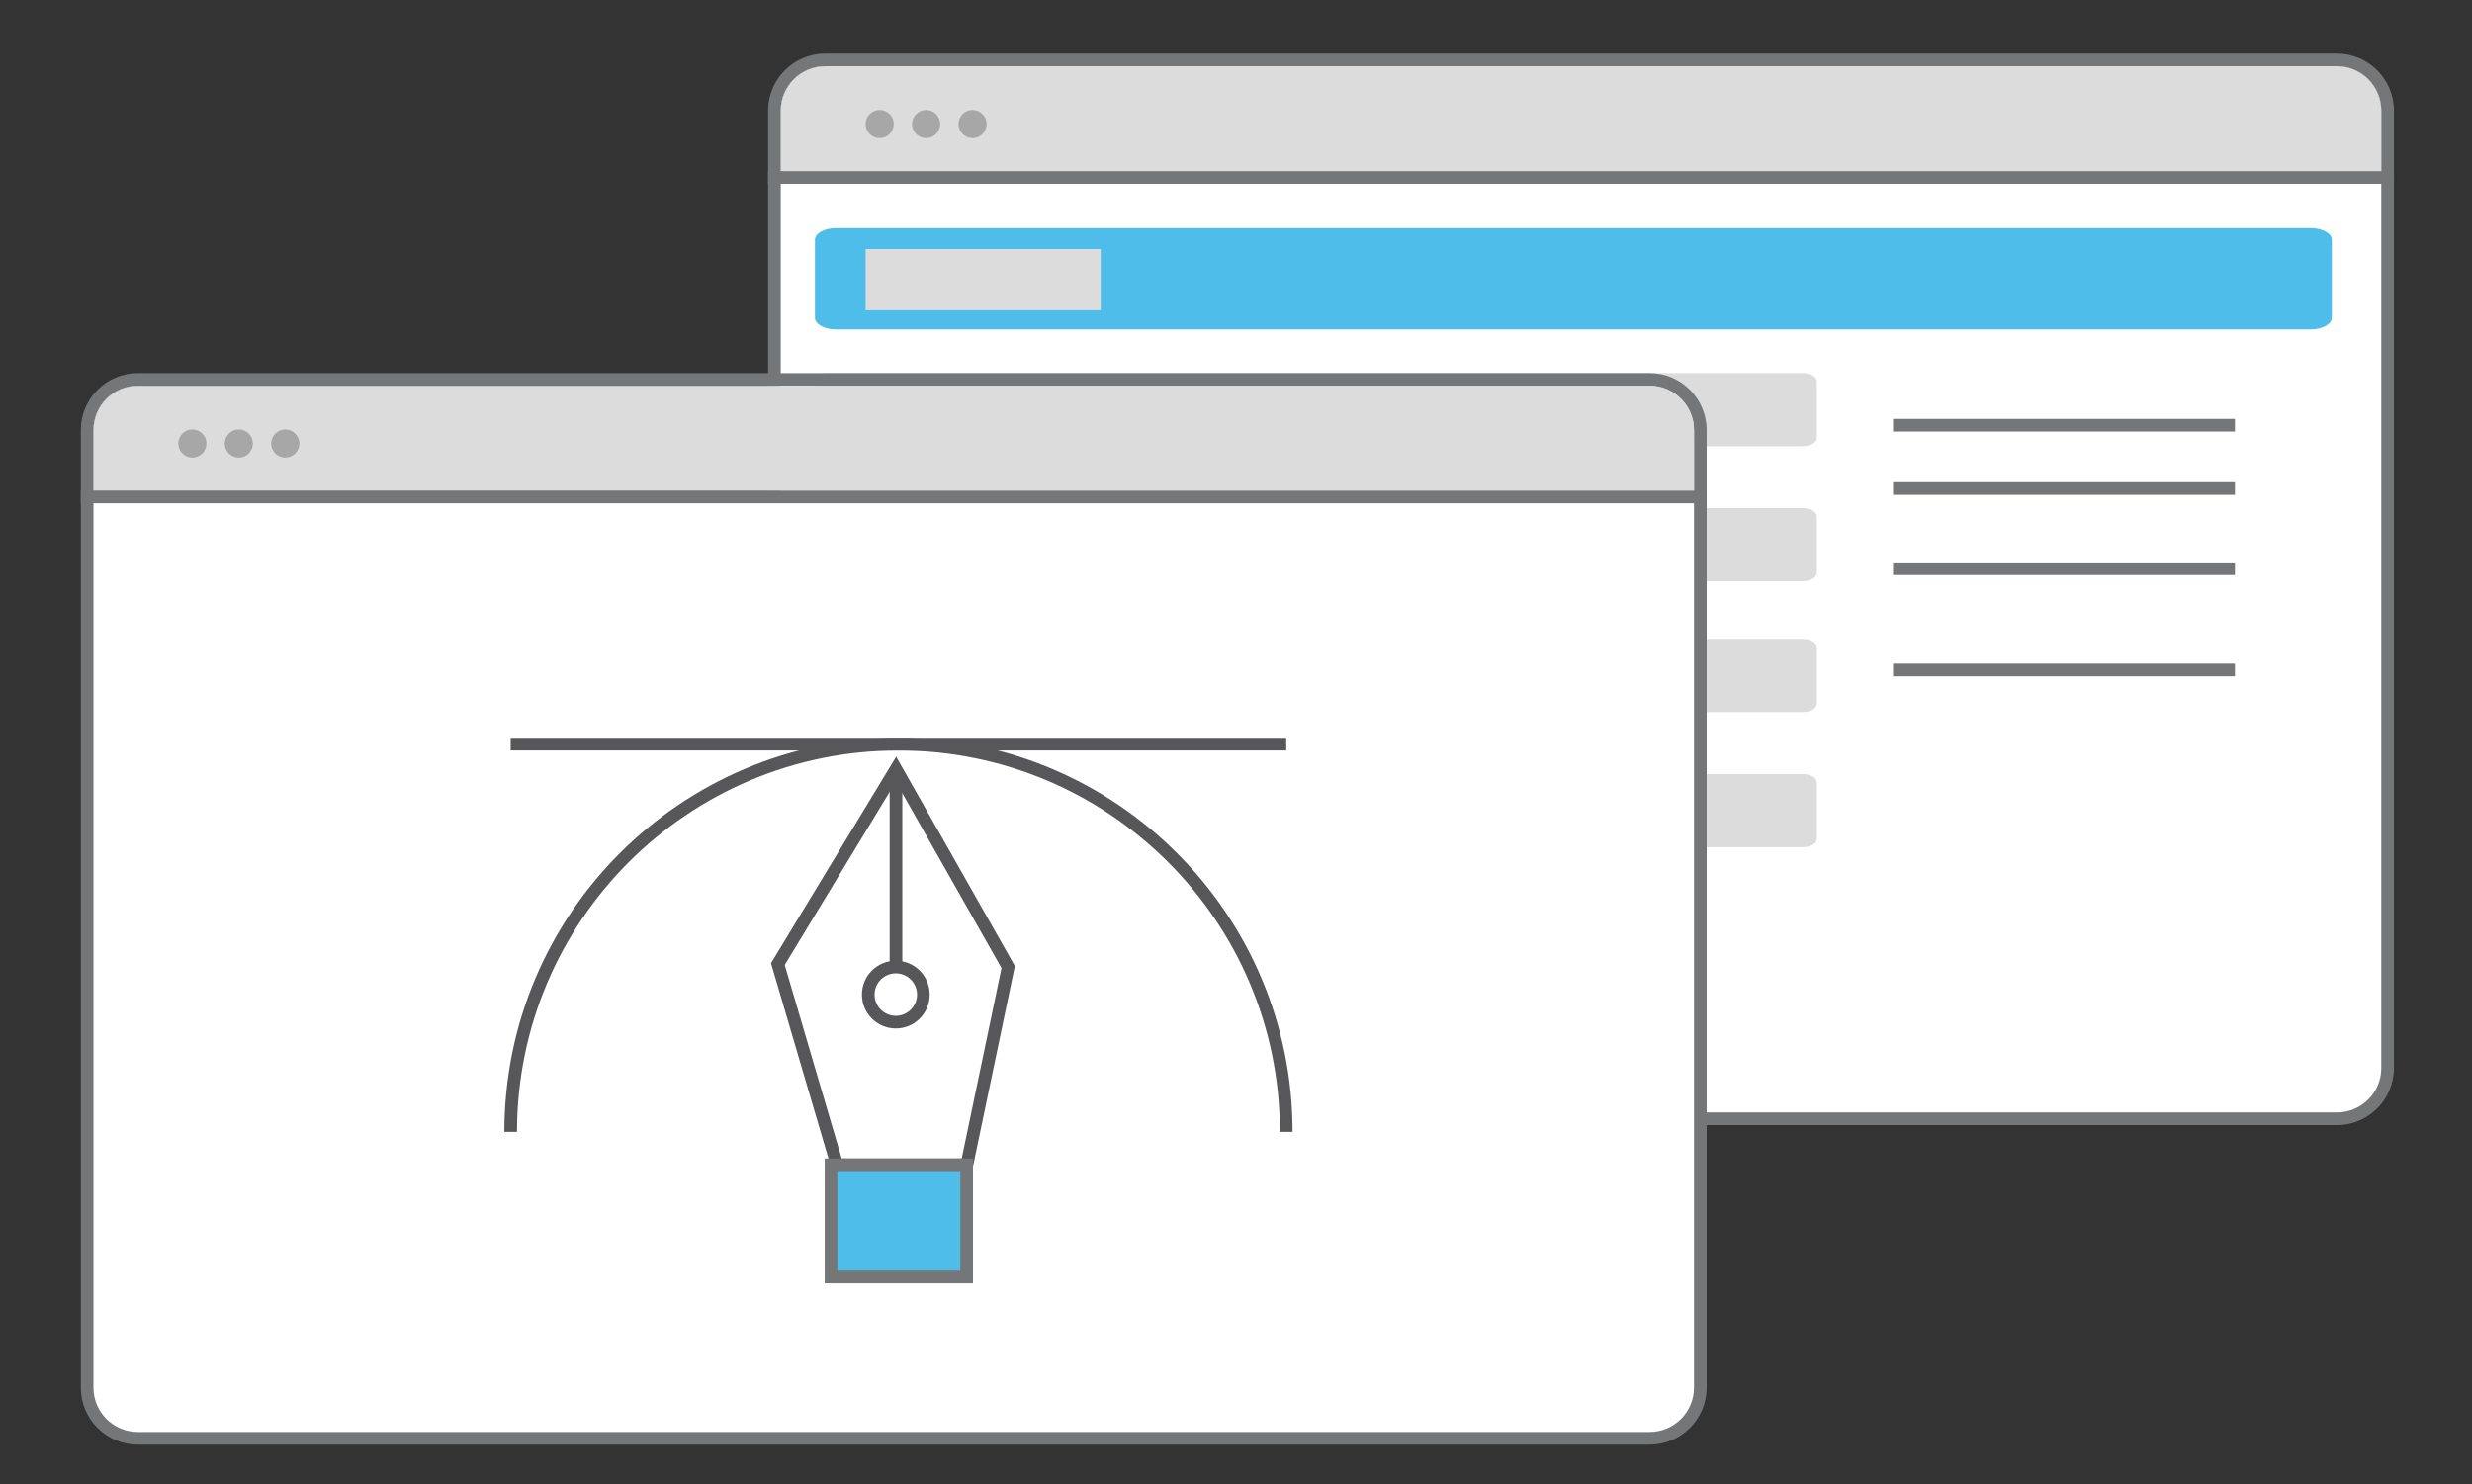
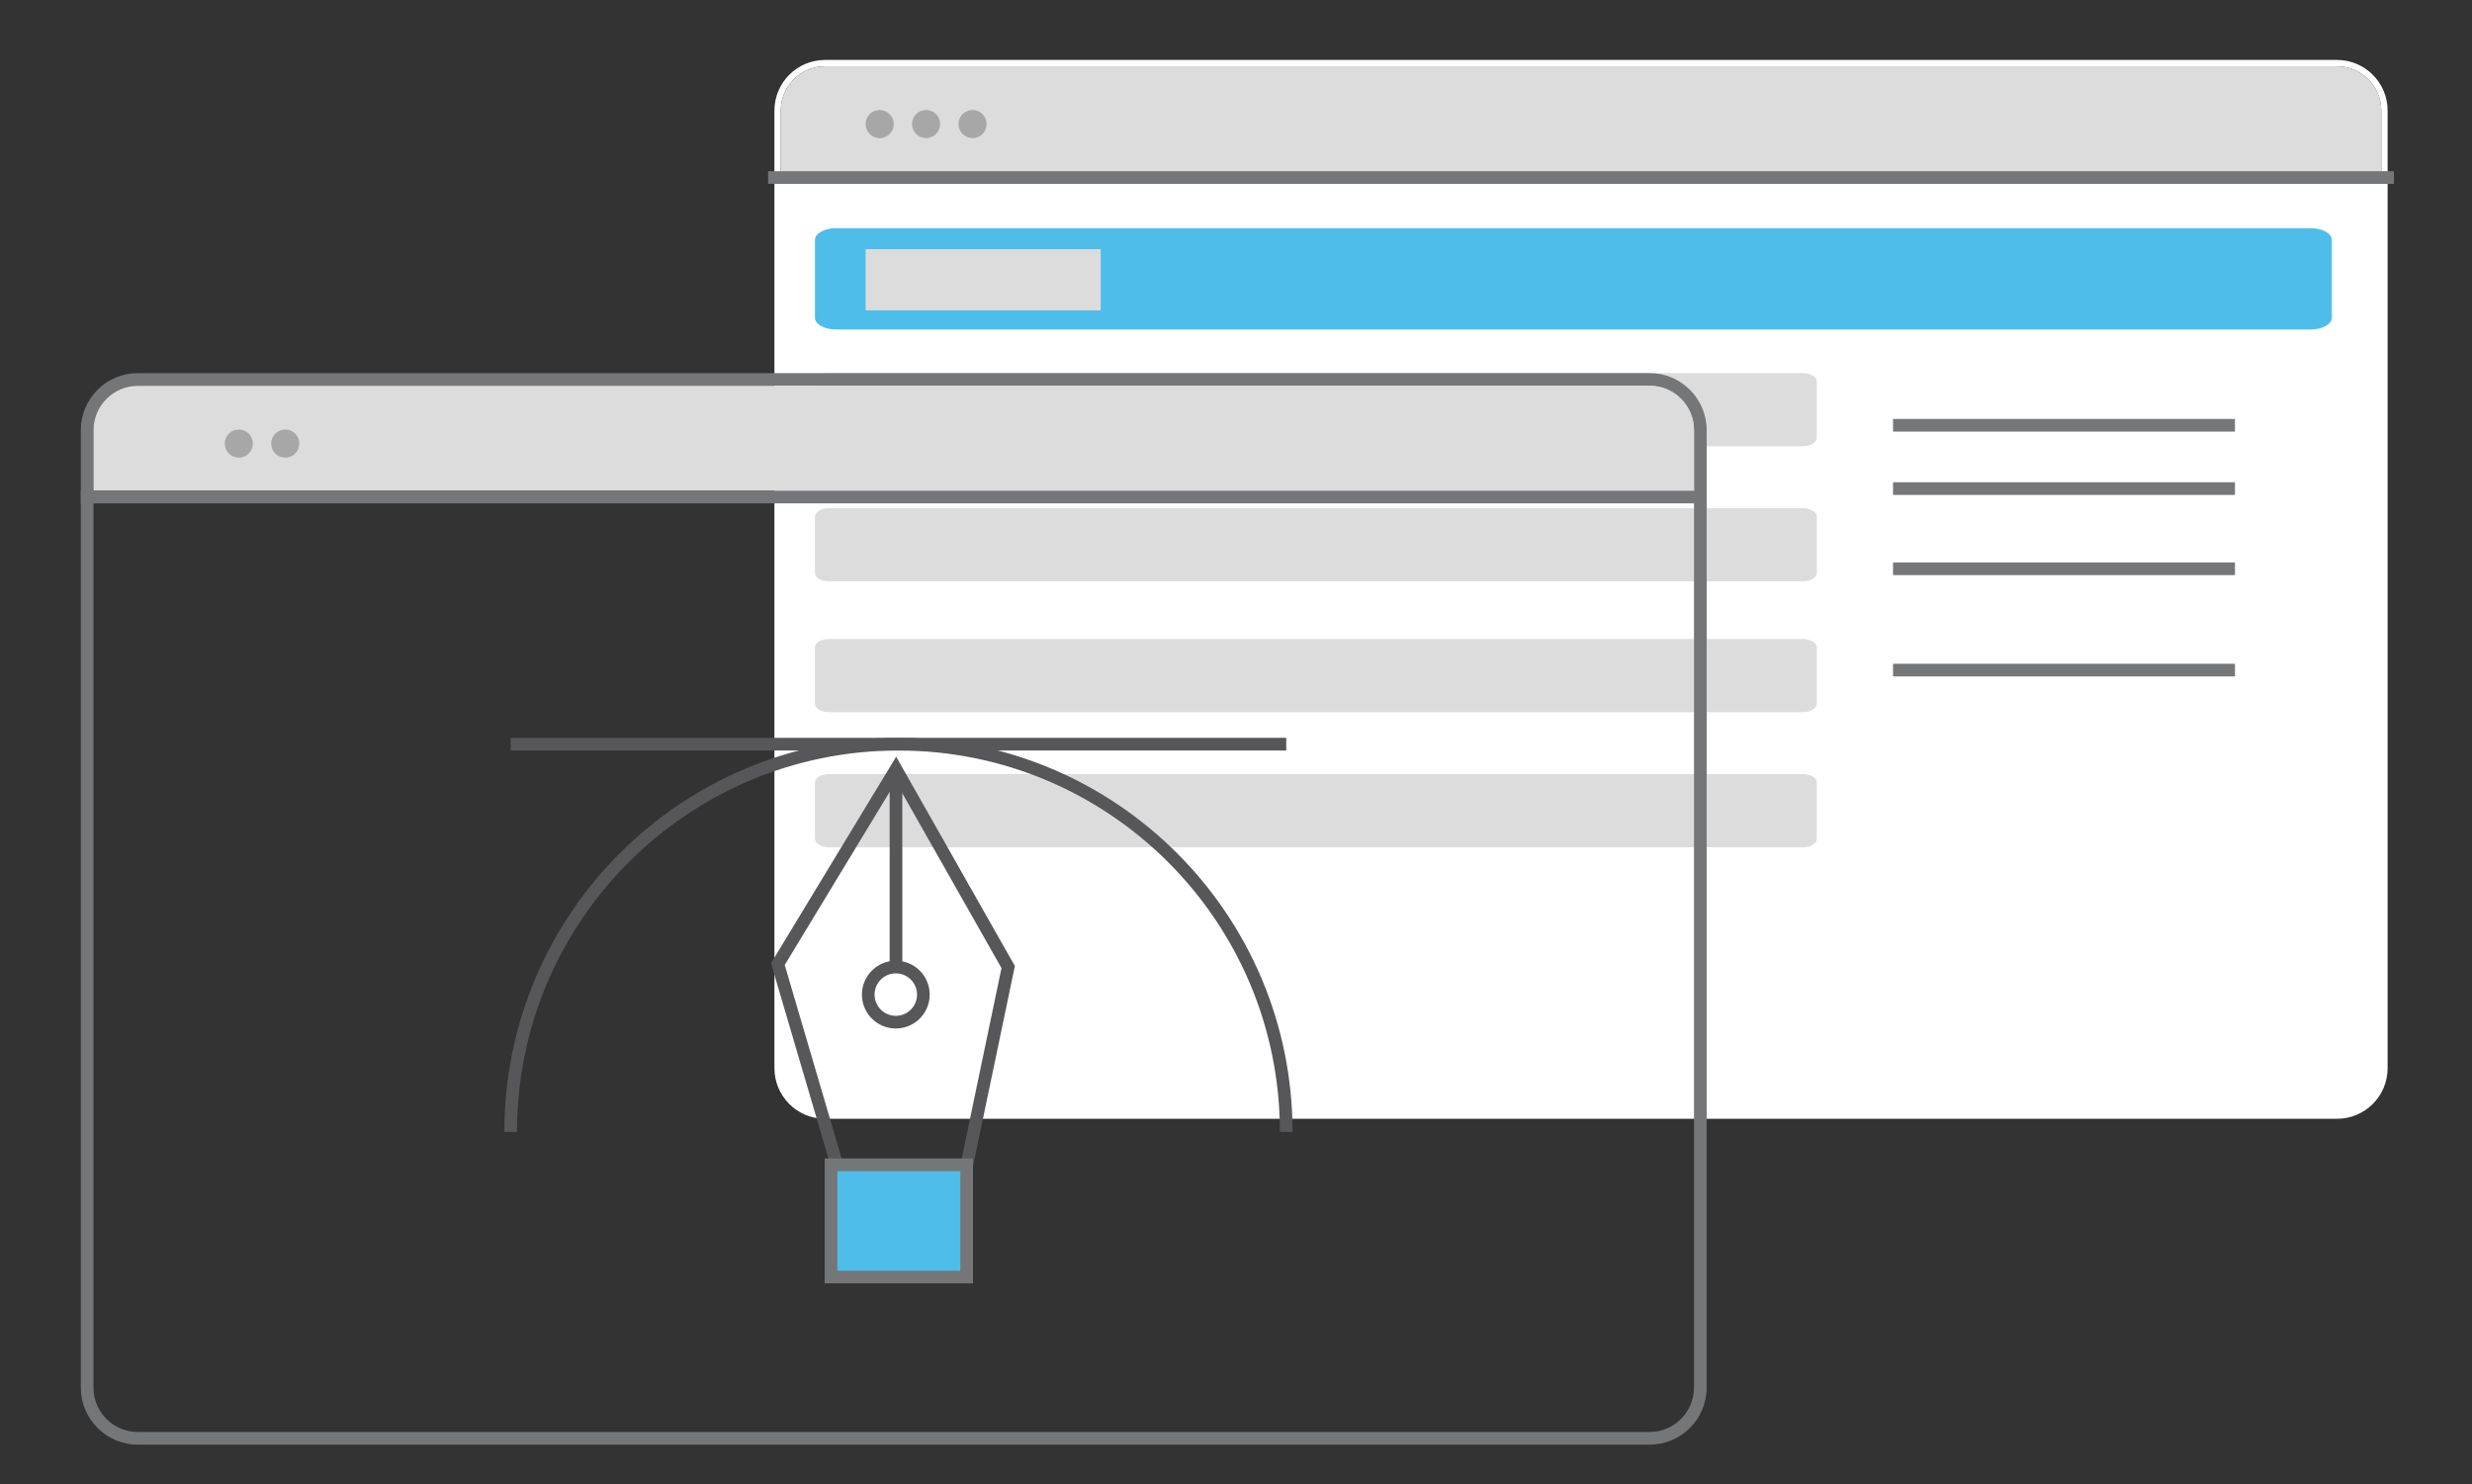
<svg xmlns="http://www.w3.org/2000/svg" version="1.1" id="Layer_1" x="0px" y="0px" width="585.578px" height="351.6px" viewBox="0 0 585.578 351.6" xml:space="preserve">
  <rect x="0" y="0" width="585.578" height="351.6" fill="#333333" stroke="none" />
  <rect x="-551" y="372" fill="#4EBDEA" width="99" height="99" />
  <rect x="-394" y="372" fill="#767679" width="99" height="99" />
  <rect x="-551" y="509" fill="#DCDCDD" width="99" height="99" />
  <g>
    <path fill="#FFFFFF" d="M553.588,14.2H195.449c-6.63,0-12,5.38-12,12v226.86c0,6.63,5.37,12,12,12h358.139c6.631,0,12-5.37,12-12 V26.2C565.588,19.58,560.219,14.2,553.588,14.2z M184.949,40.56V26.2c0-5.79,4.71-10.5,10.5-10.5h358.139 c5.791,0,10.5,4.71,10.5,10.5v14.36H184.949z" />
-     <path fill="#757678" d="M553.588,12.7H195.449c-7.44,0-13.5,6.06-13.5,13.5v226.86c0,7.44,6.06,13.5,13.5,13.5h358.139 c7.451,0,13.5-6.06,13.5-13.5V26.2C567.088,18.76,561.039,12.7,553.588,12.7z M564.088,253.06c0,5.79-4.709,10.5-10.5,10.5H195.449 c-5.79,0-10.5-4.71-10.5-10.5V26.2c0-5.79,4.71-10.5,10.5-10.5h358.139c5.791,0,10.5,4.71,10.5,10.5V253.06z" />
    <path fill="#DCDCDD" d="M564.088,26.2v14.36H184.949V26.2c0-5.79,4.71-10.5,10.5-10.5h358.139 C559.379,15.7,564.088,20.41,564.088,26.2z" />
  </g>
  <g>
    <rect x="181.949" y="40.56" fill="#757678" width="385.139" height="3" />
  </g>
  <circle fill="#A7A7A8" cx="208.379" cy="29.393" r="3.333" />
  <circle fill="#A7A7A8" cx="219.379" cy="29.393" r="3.333" />
  <circle fill="#A7A7A8" cx="230.379" cy="29.393" r="3.333" />
  <path fill="#4EBDEA" d="M552.379,75.291c0,1.529-2.238,2.769-5,2.769H198.045c-2.761,0-5-1.24-5-2.769V56.83 c0-1.529,2.239-2.769,5-2.769h349.333c2.762,0,5,1.24,5,2.769V75.291z" />
  <path fill="#DCDCDD" d="M430.379,103.727c0,1.104-1.479,2-3.303,2H196.348c-1.824,0-3.303-0.896-3.303-2V90.394 c0-1.104,1.479-2,3.303-2h230.728c1.824,0,3.303,0.896,3.303,2V103.727z" />
  <path fill="#DCDCDD" d="M430.379,135.727c0,1.104-1.479,2-3.303,2H196.348c-1.824,0-3.303-0.896-3.303-2v-13.333 c0-1.104,1.479-2,3.303-2h230.728c1.824,0,3.303,0.896,3.303,2V135.727z" />
  <path fill="#DCDCDD" d="M430.379,166.727c0,1.104-1.479,2-3.303,2H196.348c-1.824,0-3.303-0.896-3.303-2v-13.333 c0-1.104,1.479-2,3.303-2h230.728c1.824,0,3.303,0.896,3.303,2V166.727z" />
  <path fill="#DCDCDD" d="M430.379,198.727c0,1.104-1.479,2-3.303,2H196.348c-1.824,0-3.303-0.896-3.303-2v-13.333 c0-1.104,1.479-2,3.303-2h230.728c1.824,0,3.303,0.896,3.303,2V198.727z" />
  <rect x="205.045" y="59.033" fill="#DCDCDD" width="55.705" height="14.5" />
  <g>
    <g>
-       <path fill="#FFFFFF" d="M390.781,89.894H32.643c-6.631,0-12,5.38-12,12v226.86c0,6.63,5.369,12,12,12h358.138 c6.631,0,12-5.37,12-12v-226.86C402.781,95.273,397.412,89.894,390.781,89.894z M22.143,116.253v-14.36 c0-5.79,4.709-10.5,10.5-10.5h358.138c5.791,0,10.5,4.71,10.5,10.5v14.36H22.143z" />
      <path fill="#757678" d="M390.781,88.394H32.643c-7.44,0-13.5,6.06-13.5,13.5v226.86c0,7.44,6.06,13.5,13.5,13.5h358.138 c7.451,0,13.5-6.06,13.5-13.5v-226.86C404.281,94.454,398.232,88.394,390.781,88.394z M401.281,328.753 c0,5.79-4.709,10.5-10.5,10.5H32.643c-5.791,0-10.5-4.71-10.5-10.5v-226.86c0-5.79,4.709-10.5,10.5-10.5h358.138 c5.791,0,10.5,4.71,10.5,10.5V328.753z" />
      <path fill="#DCDCDD" d="M401.281,101.894v14.36H22.143v-14.36c0-5.79,4.709-10.5,10.5-10.5h358.138 C396.572,91.394,401.281,96.104,401.281,101.894z" />
    </g>
    <g>
      <rect x="19.143" y="116.253" fill="#757678" width="385.138" height="3" />
    </g>
-     <circle fill="#A7A7A8" cx="45.573" cy="105.086" r="3.333" />
    <circle fill="#A7A7A8" cx="56.573" cy="105.086" r="3.333" />
    <circle fill="#A7A7A8" cx="67.573" cy="105.086" r="3.333" />
    <g>
      <polygon fill="none" stroke="#575759" stroke-width="3" stroke-miterlimit="10" points="198.255,275.969 184.266,228.408 212.245,182.244 238.823,229.107 229.031,275.969 " />
      <rect x="196.856" y="275.969" fill="#4EBDEA" stroke="#757678" stroke-width="3" stroke-miterlimit="10" width="32.133" height="26.579" />
      <line fill="none" stroke="#575759" stroke-width="3" stroke-miterlimit="10" x1="212.245" y1="182.244" x2="212.245" y2="229.106" />
      <circle fill="none" stroke="#575759" stroke-width="3" stroke-miterlimit="10" cx="212.202" cy="235.635" r="6.529" />
      <path fill="none" stroke="#575759" stroke-width="3" stroke-miterlimit="10" d="M120.971,268.161 c0-50.73,41.126-91.856,91.857-91.856c50.73,0,91.857,41.126,91.857,91.856" />
      <line fill="none" stroke="#575759" stroke-width="3" stroke-miterlimit="10" x1="120.971" y1="176.304" x2="304.686" y2="176.304" />
    </g>
  </g>
  <circle fill="none" stroke="#575759" stroke-width="3" stroke-miterlimit="10" cx="1378.289" cy="425.836" r="8.25" />
  <line fill="none" stroke="#757678" stroke-width="3" stroke-miterlimit="10" x1="448.432" y1="100.753" x2="529.428" y2="100.753" />
  <line fill="none" stroke="#757678" stroke-width="3" stroke-miterlimit="10" x1="448.432" y1="115.753" x2="529.428" y2="115.753" />
  <line fill="none" stroke="#757678" stroke-width="3" stroke-miterlimit="10" x1="448.432" y1="134.753" x2="529.428" y2="134.753" />
  <line fill="none" stroke="#757678" stroke-width="3" stroke-miterlimit="10" x1="448.432" y1="158.753" x2="529.428" y2="158.753" />
</svg>